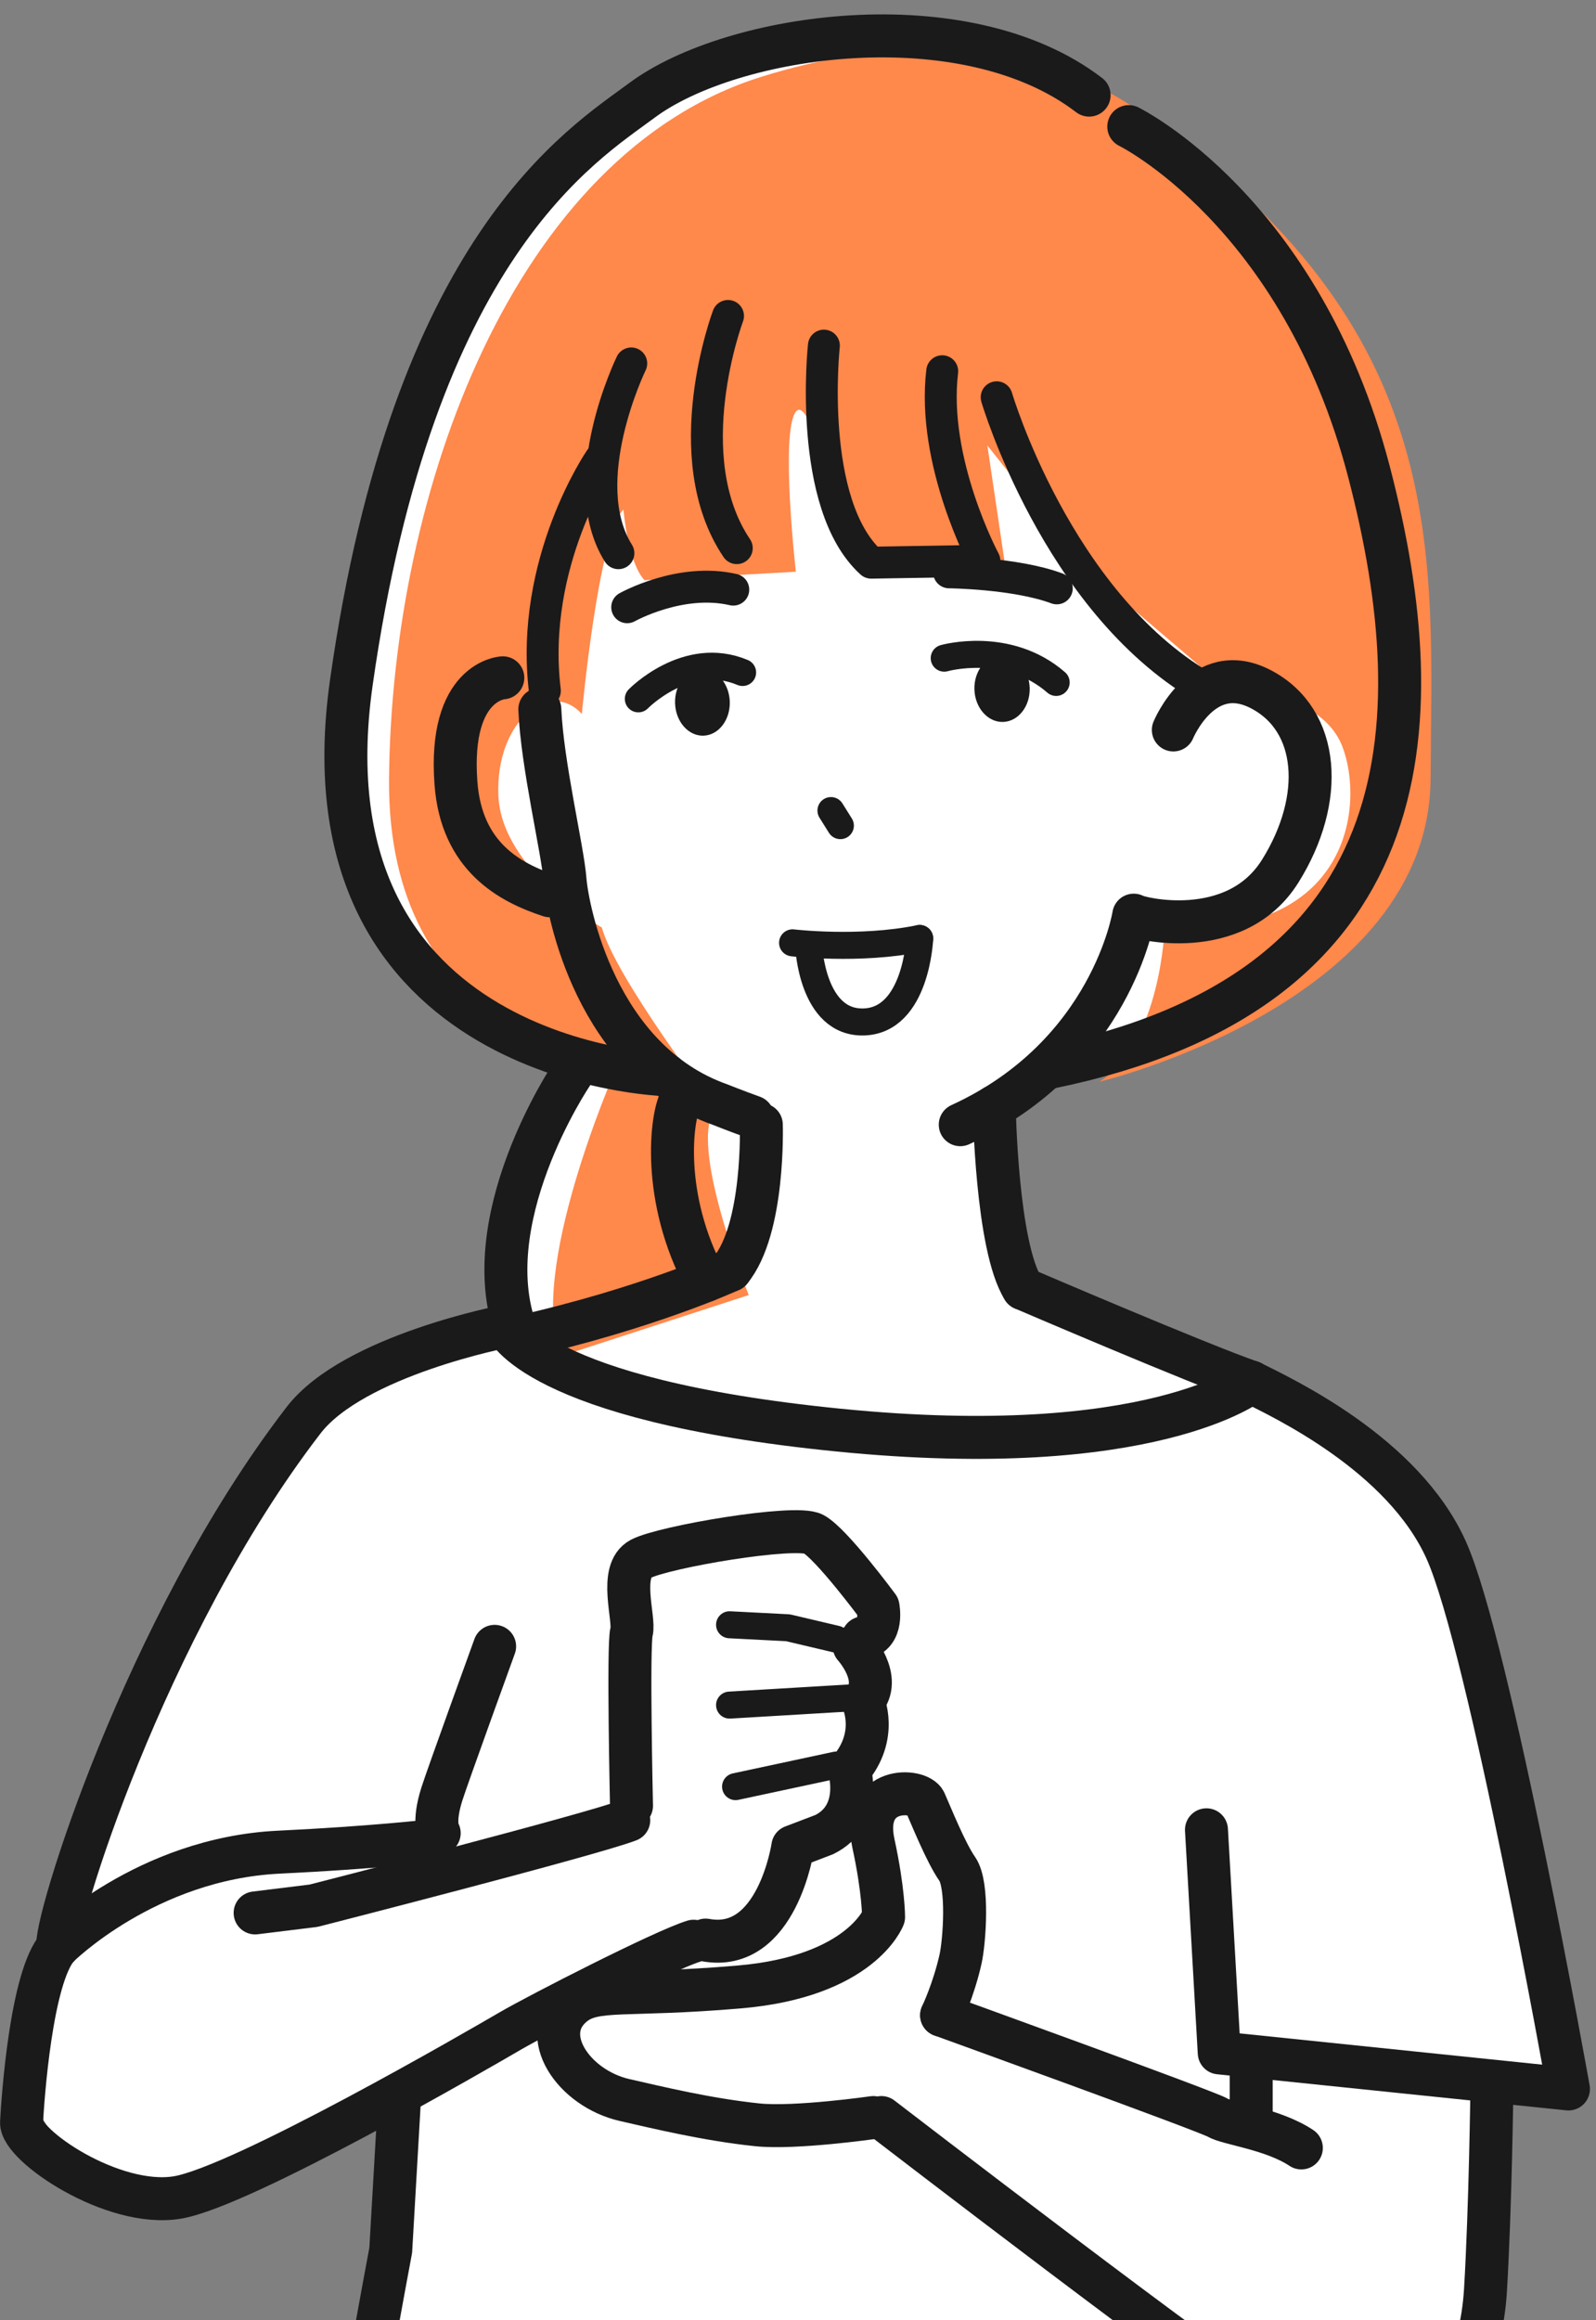
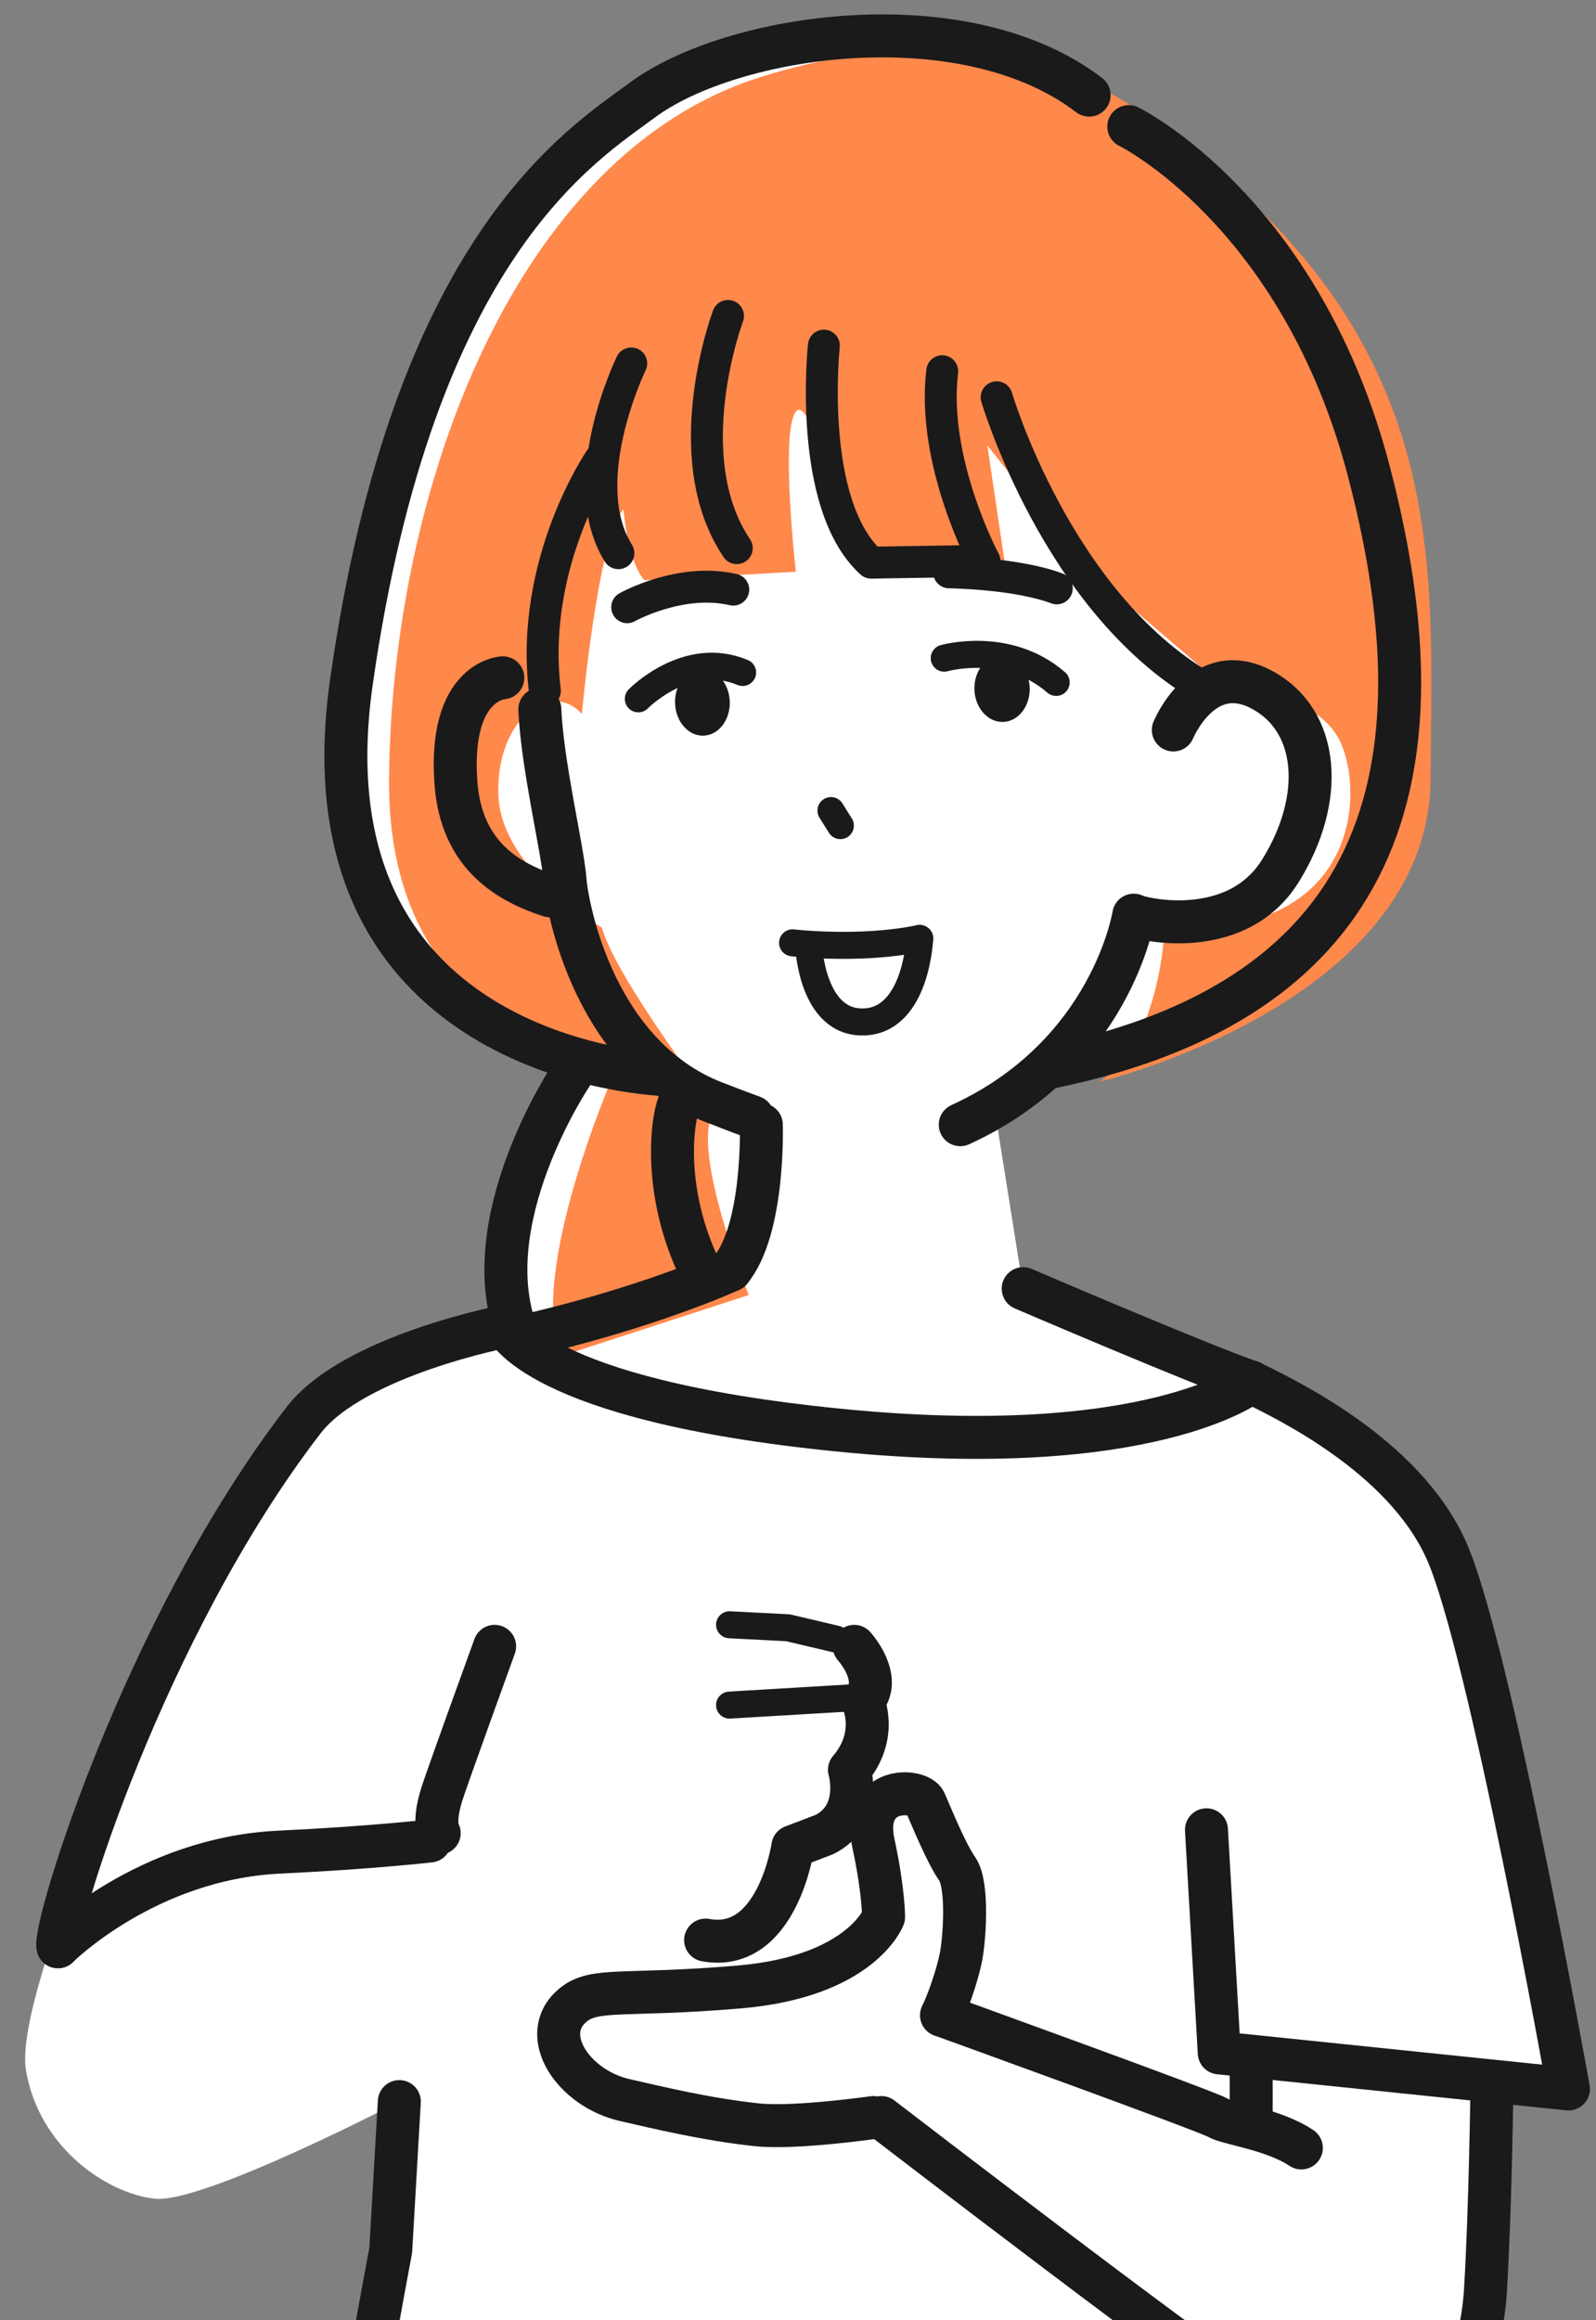
<svg xmlns="http://www.w3.org/2000/svg" id="_レイヤー_2" width="130" height="188.933" viewBox="0 0 130 188.933">
  <rect x="0" y="0" width="130" height="188.933" fill="#808080" stroke="none" />
  <defs>
    <clipPath id="clippath">
      <rect width="130" height="188.933" fill="none" />
    </clipPath>
  </defs>
  <g id="_レイヤー_1-2">
    <g clip-path="url(#clippath)">
      <path d="M28.573,202.241h75.055l.448-5.826s10.652,4.047,14.466-.986c3.813-5.033,2.978-25.325,2.978-25.325h6.236s-6.287-38.562-9.959-43.885-5.994-12.197-34.454-21.284l-2.356-14.813s21.937-8.001,25.99-14.034c4.053-6.033,14.609-24.364.934-47.584S77.377.581,66.939,3.211c-10.438,2.63-29.742,10.69-35.98,39.967-6.238,29.277,6.751,42.203,15.589,44.331,0,0-4.89,11.111-5.352,20.484,0,0-12.412-3.311-20.415,12.237-8.002,15.548-19.713,42.013-18.669,48.327s6.598,10.063,10.503,10.483c3.905.42,19.912-7.909,19.912-7.909l-.51,8.81-3.445,22.3Z" fill="#fff" />
      <path d="M93.068,9.29c-.28-.194-11.057-9.32-31.11-3.018s-30.054,33.636-30.269,57.124c-.188,20.534,16.9,22.608,18.375,23.904,0,0-7.248,16.544-4.319,23.109l15.244-4.954s-5.059-12.433-2.698-15.167c0,0-8.142-10.647-9.27-14.761,0,0-8.175-4.621-8.426-10.746s4.215-9.503,6.798-6.642c0,0,1.337-14.556,3.392-16.652,0,0,.326,4.244,1.711,5.76l12.33-.692s-1.291-11.349,0-13.032,3.724,10.768,9.016,13.134l8.286,1.121-1.704-11.506s6.95,8.866,9.99,11.72l9.399,8.028s7.685.072,9.515,4.739c1.83,4.667.742,15.759-14.465,14.769,0,0-.277,9.359-5.32,12.562,0,0,26.885-6.415,26.984-24.694.099-18.278,1.929-36.561-23.46-54.106Z" fill="#ff884b" />
      <path d="M51.417,29.595s-4.696,9.616-1.046,15.452" fill="none" stroke="#1a1a1a" stroke-linecap="round" stroke-linejoin="round" stroke-width="2.6" />
      <path d="M59.299,25.728s-4.309,11.452.714,18.907" fill="none" stroke="#1a1a1a" stroke-linecap="round" stroke-linejoin="round" stroke-width="2.6" />
      <path d="M67.108,28.144s-1.399,12.899,3.854,17.674l9.221-.151s-4.326-8.049-3.436-15.437" fill="none" stroke="#1a1a1a" stroke-linecap="round" stroke-linejoin="round" stroke-width="2.6" />
      <path d="M51.088,49.447s4.326-2.431,8.639-1.434" fill="none" stroke="#1a1a1a" stroke-linecap="round" stroke-linejoin="round" stroke-width="2.6" />
      <line x1="67.684" y1="66.004" x2="68.452" y2="67.231" fill="none" stroke="#1a1a1a" stroke-linecap="round" stroke-linejoin="round" stroke-width="2.2" />
      <path d="M48.898,37.389s-5.786,8.398-4.517,18.861" fill="none" stroke="#1a1a1a" stroke-linecap="round" stroke-linejoin="round" stroke-width="2.6" />
      <path d="M43.971,57.758c.186,4.495,1.858,11.401,2.049,13.862s2.52,14.757,12.637,18.328c0,0,1.144.461,2.656,1.007" fill="none" stroke="#1a1a1a" stroke-linecap="round" stroke-linejoin="round" stroke-width="3.5" />
      <path d="M40.956,55.194s-4.434.211-3.818,8.569c.441,5.981,4.365,8.105,7.644,9.179" fill="none" stroke="#1a1a1a" stroke-linecap="round" stroke-linejoin="round" stroke-width="3.5" />
      <path d="M54.213,87.509s-30.012-.806-25.595-31.932c5.041-35.523,18.813-43.789,23.67-47.405,7.316-5.446,26.254-8.221,36.425-.427" fill="none" stroke="#1a1a1a" stroke-linecap="round" stroke-linejoin="round" stroke-width="3.5" />
      <path d="M51.994,56.907s3.95-4.056,8.494-2.147" fill="none" stroke="#1a1a1a" stroke-linecap="round" stroke-linejoin="round" stroke-width="2.2" />
      <ellipse cx="57.214" cy="57.197" rx="2.229" ry="2.709" transform="translate(-1.931 2) rotate(-1.969)" fill="#1a1a1a" />
      <path d="M77.309,46.606s5.392.049,8.769,1.304" fill="none" stroke="#1a1a1a" stroke-linecap="round" stroke-linejoin="round" stroke-width="2.6" />
      <path d="M76.91,53.594s5.158-1.468,9.119,1.976" fill="none" stroke="#1a1a1a" stroke-linecap="round" stroke-linejoin="round" stroke-width="2.2" />
      <ellipse cx="81.621" cy="56.08" rx="2.252" ry="2.709" transform="translate(-1.879 2.837) rotate(-1.969)" fill="#1a1a1a" />
      <path d="M91.943,10.31s14.015,6.876,19.561,28.089c5.501,21.044,4,42.403-26.024,48.519" fill="none" stroke="#1a1a1a" stroke-linecap="round" stroke-linejoin="round" stroke-width="3.5" />
      <path d="M95.572,59.44s2.391-5.81,7.158-3.302c4.767,2.507,5.223,8.916,1.55,14.795s-11.669,3.835-11.932,3.588c0,0-1.789,11.421-14.132,17.062" fill="none" stroke="#1a1a1a" stroke-linecap="round" stroke-linejoin="round" stroke-width="3.5" />
-       <path d="M80.986,90.121s.178,11.363,2.356,14.813" fill="none" stroke="#1a1a1a" stroke-linecap="round" stroke-linejoin="round" stroke-width="3.5" />
      <path d="M64.557,76.774s5.454.649,10.355-.356" fill="none" stroke="#1a1a1a" stroke-linecap="round" stroke-linejoin="round" stroke-width="2.2" />
      <path d="M65.871,77.041s.263,6.296,4.482,6.176c4.29-.122,4.56-6.799,4.56-6.799" fill="none" stroke="#1a1a1a" stroke-linecap="round" stroke-linejoin="round" stroke-width="2.2" />
      <path d="M81.182,32.351s4.865,16.56,16.744,23.551" fill="none" stroke="#1a1a1a" stroke-linecap="round" stroke-linejoin="round" stroke-width="2.6" />
      <path d="M83.343,104.934s14.407,6.183,18.572,7.615" fill="none" stroke="#1a1a1a" stroke-linecap="round" stroke-linejoin="round" stroke-width="3.5" />
      <path d="M62.012,91.583s.277,8.47-2.518,11.854" fill="none" stroke="#1a1a1a" stroke-linecap="round" stroke-linejoin="round" stroke-width="3.5" />
      <path d="M59.494,103.437s-6.768,3.124-17.264,5.467" fill="none" stroke="#1a1a1a" stroke-linecap="round" stroke-linejoin="round" stroke-width="3.5" />
      <path d="M41.196,107.993s2.282,5.988,27.126,8.461c25.49,2.538,33.593-3.905,33.593-3.905" fill="none" stroke="#1a1a1a" stroke-linecap="round" stroke-linejoin="round" stroke-width="3.5" />
      <path d="M35.018,149.91s-4.702.545-12.309.911c-10.805.521-17.987,7.701-17.987,7.701" fill="none" stroke="#1a1a1a" stroke-linecap="round" stroke-linejoin="round" stroke-width="3.5" />
      <path d="M41.196,107.993s-12.394,2.364-16.467,7.653c-13.033,16.924-20.456,41.38-20.007,42.876" fill="none" stroke="#1a1a1a" stroke-linecap="round" stroke-linejoin="round" stroke-width="3.5" />
      <path d="M40.289,134.061s-3.812,10.503-4.291,12.006c-.777,2.441-.223,3.205-.223,3.205" fill="none" stroke="#1a1a1a" stroke-linecap="round" stroke-linejoin="round" stroke-width="3.5" />
      <path d="M28.573,202.241c.391-3.775,3.254-19.006,3.254-19.006l.7-12.104" fill="none" stroke="#1a1a1a" stroke-linecap="round" stroke-linejoin="round" stroke-width="3.5" />
      <path d="M101.915,112.549c2.604,1.302,12.367,5.858,15.882,13.669,3.515,7.811,9.959,43.885,9.959,43.885l-28.444-2.939-1.041-18.165" fill="none" stroke="#1a1a1a" stroke-linecap="round" stroke-linejoin="round" stroke-width="3.5" />
      <line x1="101.915" y1="167.874" x2="101.915" y2="172.561" fill="none" stroke="#1a1a1a" stroke-linecap="round" stroke-linejoin="round" stroke-width="3.5" />
-       <path d="M51.438,147.046s-.293-13.083,0-14.157-1.092-4.979.763-5.956c1.855-.976,12.591-2.801,14.055-2.02s5.263,5.925,5.263,5.925c0,0,.462,2.246-1.227,2.538" fill="none" stroke="#1a1a1a" stroke-linecap="round" stroke-linejoin="round" stroke-width="3.5" />
      <path d="M69.58,134.061s2.402,2.636.713,4.491c0,0,1.285,2.774-1.103,5.565,0,0,1.103,3.71-2.05,5.272l-2.56.976s-1.272,8.689-7.105,7.615" fill="none" stroke="#1a1a1a" stroke-linecap="round" stroke-linejoin="round" stroke-width="3.5" />
      <polyline points="59.426 132.304 64.184 132.548 68.116 133.475" fill="none" stroke="#1a1a1a" stroke-linecap="round" stroke-linejoin="round" stroke-width="2.2" />
      <line x1="69.287" y1="138.259" x2="59.426" y2="138.845" fill="none" stroke="#1a1a1a" stroke-linecap="round" stroke-linejoin="round" stroke-width="2.2" />
-       <line x1="59.915" y1="145.484" x2="68.116" y2="143.727" fill="none" stroke="#1a1a1a" stroke-linecap="round" stroke-linejoin="round" stroke-width="2.2" />
-       <path d="M56.497,158.073c-2.468.759-12.625,5.961-14.968,7.328s-21.807,12.66-27.079,13.538-12.792-4.248-12.694-6.118.774-11.854,2.966-14.299" fill="none" stroke="#1a1a1a" stroke-linecap="round" stroke-linejoin="round" stroke-width="3.5" />
-       <path d="M20.781,155.768l4.76-.586s22.661-5.793,25.673-6.964" fill="none" stroke="#1a1a1a" stroke-linecap="round" stroke-linejoin="round" stroke-width="3.5" />
      <path d="M76.698,164.099s.969-2.024,1.541-4.567c.315-1.399.661-6.019-.271-7.352s-2.143-4.363-2.628-5.453-5.224-1.348-4.194,3.393c.825,3.799.825,5.981.825,5.981,0,0-1.818,4.847-11.755,5.696-9.355.799-11.743.016-13.517,1.455-2.955,2.399,0,6.804,4.186,7.755,2.679.608,6.71,1.591,10.814,2.017,3.061.318,9.44-.593,9.44-.593" fill="none" stroke="#1a1a1a" stroke-linecap="round" stroke-linejoin="round" stroke-width="3.5" />
      <path d="M76.698,164.099s21.596,7.811,22.469,8.332,4.489.921,6.832,2.473" fill="none" stroke="#1a1a1a" stroke-linecap="round" stroke-linejoin="round" stroke-width="3.5" />
      <path d="M121.519,170.103s-.116,9.587-.521,16.387c-.335,5.619-2.822,10.068-3.693,10.651-3.958,2.652-8.666,1.945-13.23-.726-4.563-2.671-32.284-23.984-32.284-23.984" fill="none" stroke="#1a1a1a" stroke-linecap="round" stroke-linejoin="round" stroke-width="3.5" />
      <path d="M46.549,87.509s-8.148,12.087-4.319,21.395" fill="none" stroke="#1a1a1a" stroke-linecap="round" stroke-linejoin="round" stroke-width="3.5" />
      <path d="M55.407,89.653c-.706,1.301-1.58,7.856,2.067,14.631" fill="none" stroke="#1a1a1a" stroke-linecap="round" stroke-linejoin="round" stroke-width="3.5" />
    </g>
  </g>
</svg>